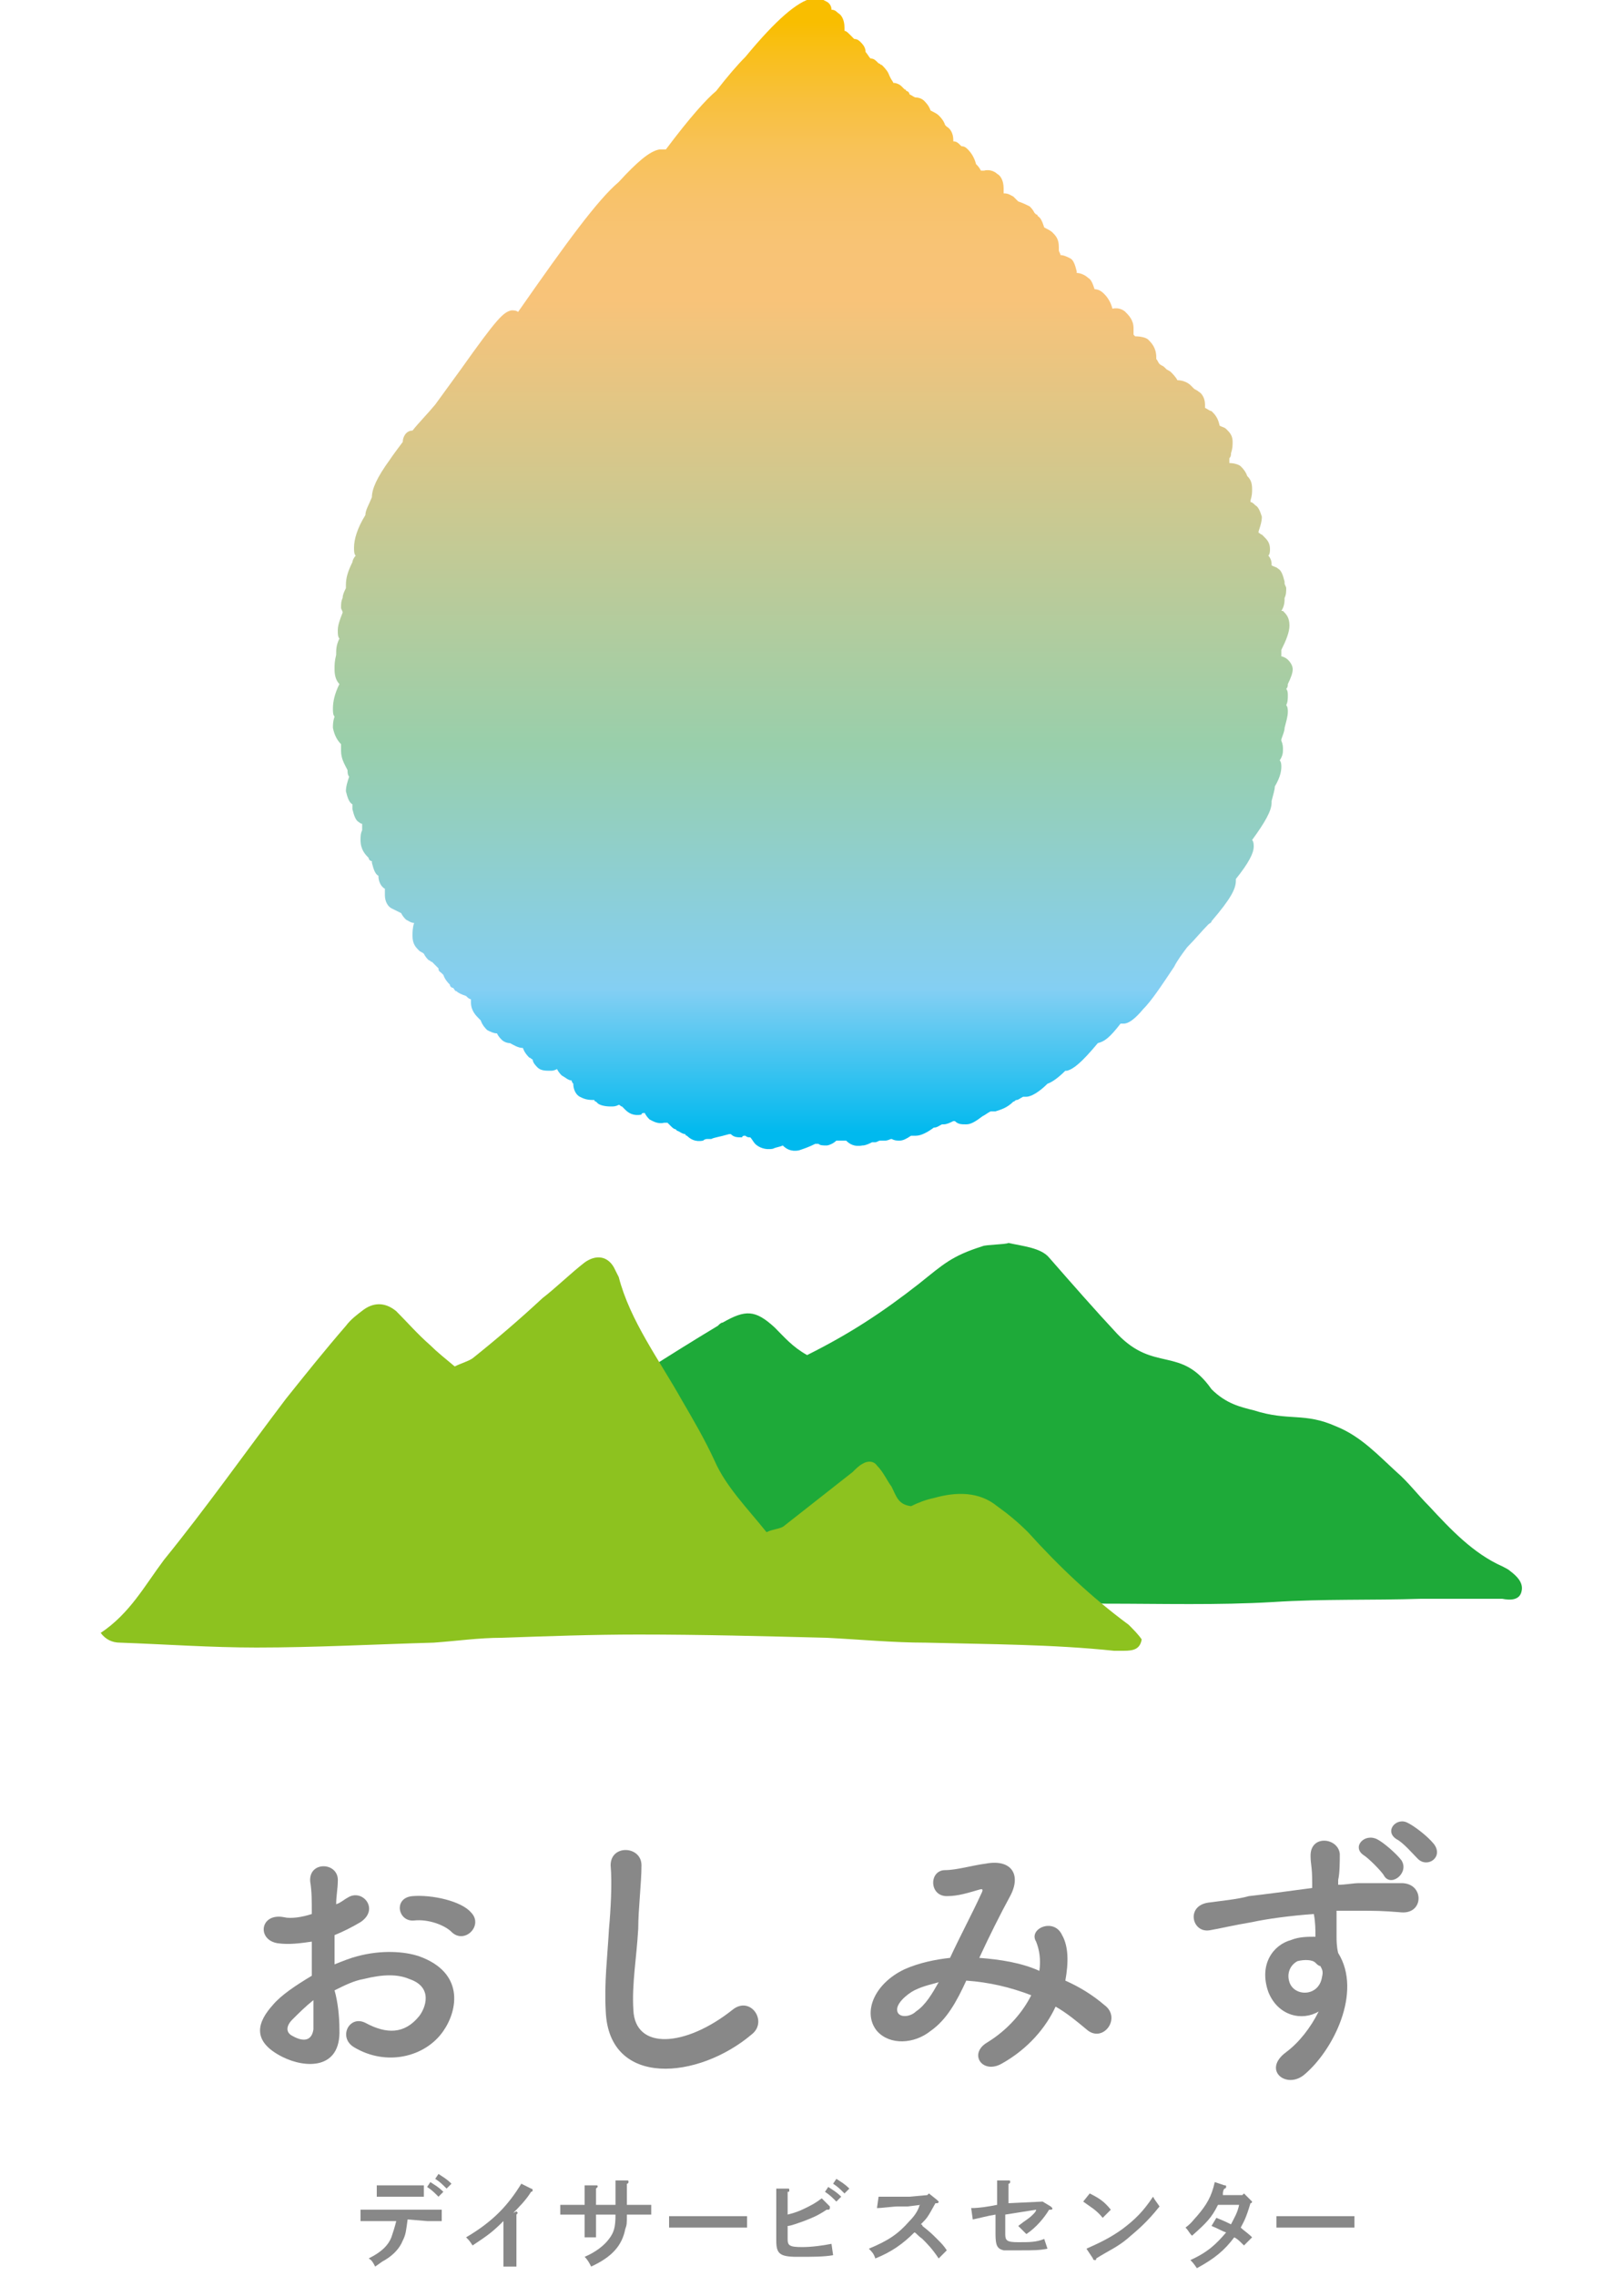
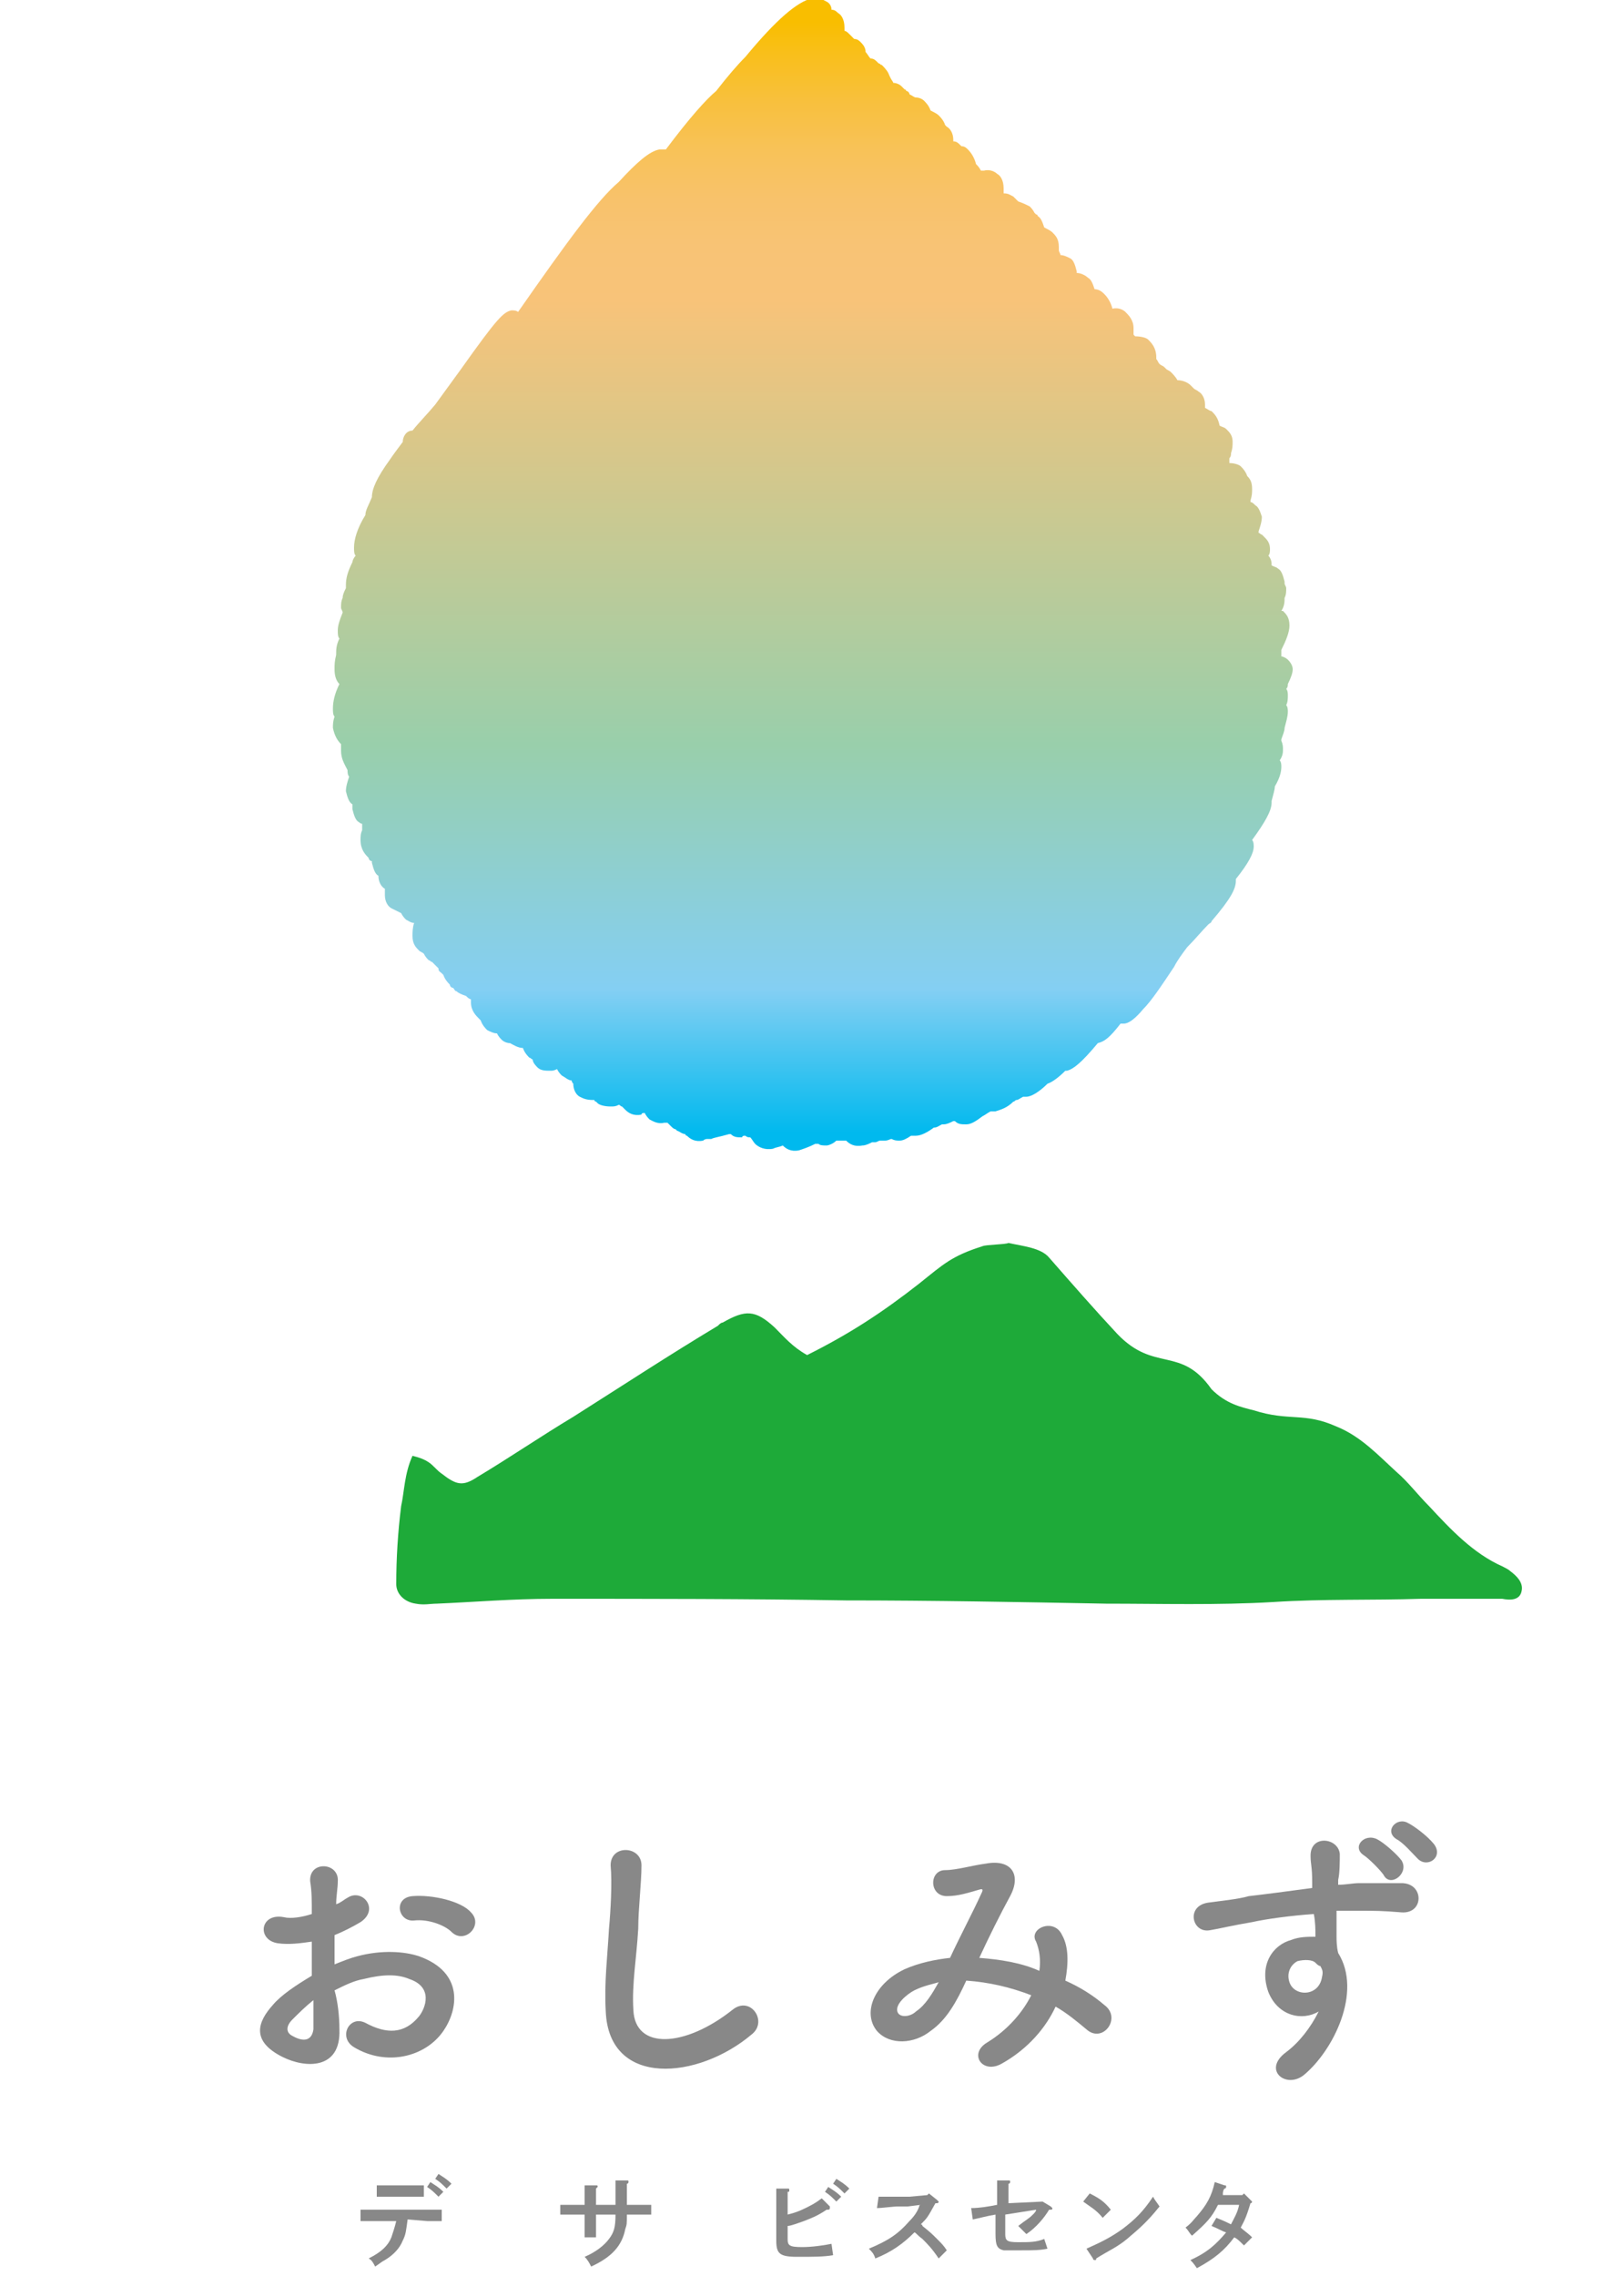
<svg xmlns="http://www.w3.org/2000/svg" version="1.1" id="レイヤー_1" x="0px" y="0px" width="100px" height="140.1px" viewBox="0 0 100 140.1" enable-background="new 0 0 100 140.1" xml:space="preserve">
  <g>
    <g>
      <path fill="#888888" d="M25.1,136.6c-0.1,0.7-0.1,0.9-0.3,1.3c-0.2,0.5-0.6,0.9-1.1,1.2c-0.2,0.1-0.3,0.2-0.6,0.4    c-0.1-0.2-0.2-0.4-0.4-0.5c0.8-0.4,1.2-0.8,1.4-1.3c0.1-0.3,0.2-0.6,0.3-1h-1.3c-0.3,0-0.6,0-0.9,0V136c0.2,0,0.6,0,0.9,0h3.2    c0.2,0,0.6,0,0.9,0v0.7c-0.2,0-0.6,0-0.9,0L25.1,136.6L25.1,136.6z M26.1,135.2c-0.2,0-0.4,0-0.6,0h-1.7c-0.2,0-0.4,0-0.6,0v-0.7    c0.2,0,0.4,0,0.6,0h1.7c0.2,0,0.4,0,0.6,0V135.2z M26.5,134.3c0.3,0.2,0.5,0.3,0.8,0.6l-0.3,0.3c-0.3-0.3-0.4-0.4-0.7-0.6    L26.5,134.3z M27,133.8c0.3,0.2,0.5,0.3,0.8,0.6l-0.3,0.3c-0.3-0.3-0.4-0.4-0.7-0.6L27,133.8z" />
-       <path fill="#888888" d="M31.8,136.1C31.9,136.1,31.9,136.1,31.8,136.1c0.1,0.1,0.1,0.1,0,0.2c0,0.4,0,0.6,0,0.9v1.2    c0,0.5,0,0.8,0,1.1H31c0-0.3,0-0.6,0-1.1v-1c0-0.2,0-0.4,0-0.7c-0.7,0.7-1,0.9-1.9,1.5c-0.2-0.3-0.2-0.3-0.4-0.5    c1.7-1,2.6-2,3.4-3.3l0.6,0.3c0,0,0.1,0,0.1,0.1c0,0,0,0.1-0.1,0.1c-0.3,0.5-0.8,1-1.1,1.3L31.8,136.1z" />
      <path fill="#888888" d="M37.9,135.7v-1.1v-0.4h0.7c0.1,0,0.1,0,0.1,0.1c0,0,0,0.1-0.1,0.1v1.3H39c0.3,0,0.8,0,1.1,0v0.6    c-0.3,0-0.8,0-1.1,0h-0.4c0,0.6,0,0.6-0.1,0.9c-0.2,1-0.8,1.7-2.1,2.3c-0.1-0.2-0.2-0.4-0.4-0.6c0.7-0.3,1.2-0.7,1.5-1.1    c0.3-0.4,0.4-0.7,0.4-1.5h-1.2v0.5c0,0.4,0,0.7,0,0.9H36c0-0.2,0-0.5,0-0.9v-0.5h-0.4c-0.3,0-0.8,0-1.1,0v-0.6c0.3,0,0.8,0,1.1,0    H36v-0.3c0-0.5,0-0.7,0-0.9h0.7c0.1,0,0.1,0,0.1,0.1c0,0,0,0-0.1,0.1v1L37.9,135.7L37.9,135.7z" />
-       <path fill="#888888" d="M46,137.1c-0.3,0-0.8,0-1.1,0h-2.6c-0.3,0-0.8,0-1.1,0v-0.7c0.3,0,0.8,0,1.1,0h2.6c0.3,0,0.8,0,1.1,0    V137.1z" />
      <path fill="#888888" d="M48.5,137.8c0,0.4,0.1,0.5,0.9,0.5c0.6,0,1.3-0.1,1.8-0.2l0.1,0.7c-0.6,0.1-1.2,0.1-2.2,0.1    c-1.1,0-1.3-0.2-1.3-1v-2.3c0-0.5,0-0.8,0-0.9h0.7c0.1,0,0.1,0,0.1,0.1s0,0.1-0.1,0.1c0,0.2,0,0.4,0,0.7v0.7    c0.4-0.1,0.7-0.2,1.1-0.4c0.4-0.2,0.6-0.3,1-0.6l0.5,0.5v0.1c0,0,0,0.1-0.1,0.1h-0.1c-0.6,0.4-0.9,0.5-1.4,0.7    c-0.3,0.1-0.8,0.3-1,0.3V137.8z M51,134.6c0.3,0.2,0.5,0.3,0.8,0.6l-0.3,0.3c-0.3-0.3-0.4-0.4-0.7-0.6L51,134.6z M51.5,134.1    c0.3,0.2,0.5,0.3,0.8,0.6L52,135c-0.3-0.3-0.4-0.4-0.7-0.6L51.5,134.1z" />
      <path fill="#888888" d="M54.1,135.2c0.5,0,1.4,0,1.9,0l1.1-0.1l0.1-0.1l0.5,0.4l0.1,0.1c0,0,0,0.1-0.1,0.1h-0.1    c-0.5,0.9-0.5,0.9-0.9,1.3c0,0,0.1,0,0.1,0.1c0.5,0.4,0.6,0.5,0.9,0.8c0.3,0.3,0.4,0.4,0.6,0.7l-0.5,0.5c-0.4-0.6-0.7-0.9-1-1.2    c-0.4-0.3-0.4-0.4-0.5-0.4c-0.7,0.7-1.4,1.2-2.4,1.6c-0.1-0.3-0.2-0.4-0.4-0.6c1.2-0.5,1.8-0.9,2.5-1.7c0.3-0.3,0.5-0.6,0.6-0.9    c0-0.1,0.1-0.1,0.1-0.1l-0.8,0.1c-0.1,0-0.3,0-0.6,0s-1,0.1-1.3,0.1L54.1,135.2z" />
      <path fill="#888888" d="M64.2,135.5L64.2,135.5l0.5,0.3l0.1,0.1c0,0.1,0,0.1-0.2,0.1c-0.3,0.5-0.8,1.1-1.4,1.5    c-0.2-0.2-0.4-0.4-0.5-0.5c0.5-0.4,0.6-0.4,0.9-0.7c0.1-0.1,0.2-0.2,0.2-0.3l-1.9,0.3v1.2c0,0.4,0.1,0.5,0.8,0.5s1.1,0,1.6-0.2    l0.2,0.6c-0.5,0.1-0.9,0.1-1.6,0.1c-0.6,0-0.9,0-1.1,0c-0.4-0.1-0.5-0.3-0.5-1v-1.2c-0.6,0.1-0.9,0.2-1.4,0.3l-0.1-0.7    c0.5,0,1.1-0.1,1.6-0.2v-0.6c0-0.5,0-0.7,0-0.9h0.7c0.1,0,0.1,0,0.1,0.1c0,0,0,0.1-0.1,0.1c0,0.2,0,0.3,0,0.7v0.5L64.2,135.5z" />
      <path fill="#888888" d="M67.1,135c0.6,0.3,0.9,0.5,1.3,1l-0.5,0.5c-0.4-0.5-0.8-0.7-1.2-1L67.1,135z M66.9,138.4    c0.9-0.4,1.5-0.7,2.2-1.2c0.8-0.6,1.3-1.1,1.9-2c0.1,0.2,0.2,0.3,0.4,0.6c-0.8,1-1.3,1.4-2,2c-0.6,0.5-1.1,0.7-1.9,1.2    c0,0.1,0,0.1-0.1,0.1c0,0-0.1,0-0.1-0.1L66.9,138.4z" />
      <path fill="#888888" d="M77,135.4c0.1,0.1,0.1,0.1,0.1,0.1s0,0.1-0.1,0.1c-0.3,1-0.4,1.1-0.6,1.5c0.2,0.2,0.4,0.3,0.7,0.6    l-0.5,0.5c-0.3-0.3-0.4-0.4-0.6-0.5c-0.6,0.8-1.2,1.3-2.3,1.9c-0.2-0.3-0.3-0.4-0.4-0.5c1.1-0.5,1.6-1,2.2-1.7    c-0.3-0.1-0.4-0.2-0.9-0.4l0.3-0.5c0.5,0.2,0.7,0.3,0.9,0.4c0.2-0.4,0.4-0.7,0.5-1.2H75c-0.4,0.8-0.7,1.1-1.6,1.9    c-0.2-0.2-0.2-0.3-0.4-0.5c0.4-0.3,0.5-0.5,0.7-0.7c0.6-0.7,0.9-1.2,1.1-2.1l0.6,0.2c0.1,0,0.1,0,0.1,0.1c0,0,0,0.1-0.1,0.1    c-0.1,0.1-0.1,0.3-0.1,0.3v0.1h1.2l0.1-0.1L77,135.4z" />
-       <path fill="#888888" d="M83.4,137.1c-0.3,0-0.8,0-1.1,0h-2.6c-0.3,0-0.8,0-1.1,0v-0.7c0.3,0,0.8,0,1.1,0h2.6c0.3,0,0.8,0,1.1,0    V137.1z" />
    </g>
    <g>
      <path fill="#888888" d="M20.9,124.9c0.1,2.5-2.1,2.4-3.5,1.7c-2-1-1.5-2.2-0.6-3.2c0.5-0.6,1.4-1.2,2.4-1.8c0-0.7,0-1.5,0-2.1    c-0.7,0.1-1.4,0.2-2.1,0.1c-1.3-0.2-1.1-1.9,0.4-1.6c0.4,0.1,1.1,0,1.7-0.2c0-0.8,0-1.4-0.1-2c-0.1-1.3,1.8-1.2,1.7,0    c0,0.4-0.1,0.9-0.1,1.4c0.3-0.1,0.5-0.3,0.7-0.4c0.9-0.6,2,0.7,0.8,1.5c-0.5,0.3-1.1,0.6-1.6,0.8c0,0.5,0,1.2,0,1.8    c0.5-0.2,1-0.4,1.4-0.5c1.5-0.4,2.9-0.3,3.8,0c2.8,1,2.4,3.3,1.5,4.6c-1.1,1.6-3.5,2.2-5.5,1c-1-0.6-0.3-2,0.7-1.5    c1.3,0.7,2.4,0.7,3.3-0.4c0.4-0.5,0.9-1.8-0.6-2.3c-0.7-0.3-1.6-0.3-2.8,0c-0.6,0.1-1.2,0.4-1.8,0.7    C20.8,123.2,20.9,124.1,20.9,124.9z M18,124.3c-0.4,0.4-0.4,0.8,0,1c0.7,0.4,1.2,0.3,1.3-0.4c0-0.5,0-1.1,0-1.8    C18.8,123.5,18.4,123.9,18,124.3z M27.8,118.9c-0.4-0.4-1.4-0.8-2.3-0.7c-1,0.1-1.3-1.4-0.1-1.5c1.2-0.1,3,0.3,3.6,1    c0.4,0.4,0.3,0.9,0,1.2S28.2,119.3,27.8,118.9z" />
      <path fill="#888888" d="M37.3,123.8c-0.1-1.8,0.1-3.3,0.2-5.1c0.1-1.1,0.2-2.8,0.1-3.9c0-1.3,1.9-1.2,1.9,0c0,1.1-0.2,2.7-0.2,3.9    c-0.1,1.8-0.4,3.4-0.3,5c0.1,2.5,3.2,2.3,6.1,0c1.1-0.9,2.2,0.7,1.2,1.5C43,128,37.5,128.5,37.3,123.8z" />
      <path fill="#888888" d="M60.3,120.5c1.3,0.1,2.6,0.3,3.7,0.8c0.1-0.7,0-1.3-0.2-1.8c-0.5-0.8,1.1-1.5,1.6-0.4    c0.4,0.7,0.4,1.7,0.2,2.8c0.9,0.4,1.7,0.9,2.4,1.5c1.1,0.8-0.1,2.4-1.1,1.5c-0.6-0.5-1.2-1-1.9-1.4c-0.6,1.3-1.7,2.6-3.3,3.5    c-1.2,0.7-2.1-0.6-0.9-1.3c1.3-0.8,2.2-1.9,2.7-2.9c-1.3-0.5-2.6-0.8-4-0.9c-0.6,1.3-1.2,2.4-2.2,3.1c-1,0.8-2.5,0.9-3.3,0    c-0.9-1.1-0.2-2.9,1.7-3.8c0.9-0.4,1.9-0.6,2.8-0.7c0.6-1.3,1.4-2.8,1.9-3.9c0.1-0.2,0.2-0.4-0.1-0.3c-0.7,0.2-1.3,0.4-2,0.4    c-1.1,0-1.1-1.6-0.1-1.6c0.7,0,1.7-0.3,2.5-0.4c1.6-0.3,2.2,0.7,1.5,2C61.6,117.8,60.9,119.2,60.3,120.5L60.3,120.5z M56.3,122.5    c-0.4,0.2-1.3,0.9-1,1.4c0.2,0.3,0.8,0.2,1.1-0.1c0.6-0.4,1-1.1,1.4-1.8C57.5,122.1,56.9,122.2,56.3,122.5z" />
      <path fill="#888888" d="M78.1,122.6c-0.6-1.7,0.3-2.9,1.4-3.2c0.5-0.2,1-0.2,1.5-0.2c0-0.4,0-0.9-0.1-1.4    c-1.4,0.1-2.9,0.3-3.8,0.5c-1.2,0.2-2,0.4-2.6,0.5c-1.1,0.2-1.5-1.5-0.1-1.7c0.7-0.1,1.8-0.2,2.5-0.4c0.9-0.1,2.4-0.3,3.9-0.5    c0-0.1,0-0.2,0-0.3c0-1.1-0.1-1.1-0.1-1.7c0-1.3,1.7-1.1,1.8-0.1c0,0.4,0,1.2-0.1,1.6c0,0.1,0,0.2,0,0.3c0.5,0,0.9-0.1,1.3-0.1    c0.8,0,1.4,0,2.6,0c1.4,0,1.4,1.9,0,1.8c-1.2-0.1-1.6-0.1-2.7-0.1c-0.4,0-0.8,0-1.3,0c0,0.5,0,1.1,0,1.6c0,0.2,0,0.6,0.1,1    c1.5,2.4-0.3,6-2.1,7.5c-1.1,0.9-2.6-0.3-1.1-1.4c0.8-0.6,1.5-1.5,2-2.5C80.2,124.4,78.7,124.1,78.1,122.6z M81,120.8    c-0.2-0.2-0.7-0.2-1.1-0.1c-0.4,0.2-0.7,0.7-0.5,1.3c0.3,0.9,1.8,0.9,2-0.3c0.1-0.4,0-0.5-0.1-0.7C81.2,121,81.1,120.9,81,120.8z     M85.2,115.4c-0.2-0.3-0.9-1-1.2-1.2c-0.8-0.5,0-1.4,0.8-1c0.4,0.2,1.2,0.9,1.5,1.3C86.8,115.3,85.6,116.2,85.2,115.4z     M87.3,114.4c-0.3-0.3-0.9-1-1.3-1.2c-0.8-0.5,0-1.4,0.7-1c0.4,0.2,1.2,0.8,1.6,1.3C88.9,114.3,87.9,115,87.3,114.4z" />
    </g>
    <path fill="#1EAA39" d="M25.4,89.6c0.4,0.1,0.7,0.2,1,0.4c0.3,0.2,0.5,0.5,0.8,0.7c0.9,0.7,1.3,0.8,2.2,0.2c2-1.2,3.9-2.5,5.9-3.7   c3-1.9,5.9-3.8,8.9-5.6c0.1-0.1,0.2-0.2,0.3-0.2c1.4-0.8,2-0.8,3.2,0.3c0.6,0.6,1.1,1.2,2,1.7c2.6-1.3,4.6-2.6,6.9-4.4   c1.5-1.2,2-1.7,3.9-2.3c0.2-0.1,1.4-0.1,1.6-0.2c0.9,0.2,2,0.3,2.5,0.9c1.4,1.6,2.8,3.2,4.2,4.7c2.3,2.4,3.9,0.7,5.8,3.4   c0.9,0.9,1.8,1.1,2.6,1.3c2.2,0.7,3.1,0.1,5.1,1c1.5,0.6,2.6,1.8,3.7,2.8c0.7,0.6,1.3,1.4,2,2.1c1.3,1.4,2.7,2.9,4.5,3.7   c0.2,0.1,0.4,0.2,0.5,0.3c0.4,0.3,0.8,0.7,0.7,1.2c-0.1,0.6-0.7,0.6-1.2,0.5c-1.7,0-3.4,0-5,0c-3,0.1-6,0-9.1,0.2   c-3.4,0.2-6.9,0.1-10.3,0.1c-5.3-0.1-10.7-0.2-16-0.2c-6-0.1-12.1-0.1-18.1-0.1c-2.4,0-4.8,0.2-7.1,0.3c-0.4,0-0.8,0.1-1.3,0   c-0.7-0.1-1.2-0.6-1.2-1.2c0-1.6,0.1-3.2,0.3-4.8C24.9,91.8,24.9,90.7,25.4,89.6z" />
-     <path fill="#8DC21F" d="M56.1,92.7c0.4-0.2,0.9-0.4,1.4-0.5c1.4-0.4,2.8-0.4,3.9,0.5c0.7,0.5,1.3,1,1.9,1.6c1.9,2.1,3.9,4,6.2,5.7   c0.3,0.3,0.6,0.6,0.8,0.9c-0.1,0.6-0.5,0.7-1.1,0.7c-0.2,0-0.4,0-0.6,0c-3.8-0.4-7.7-0.4-11.6-0.5c-2,0-4.1-0.2-6.1-0.3   c-3.9-0.1-7.7-0.2-11.6-0.2c-2.8,0-5.6,0.1-8.4,0.2c-1.4,0-2.8,0.2-4.2,0.3c-3.6,0.1-7.3,0.3-10.9,0.3c-2.8,0-5.6-0.2-8.4-0.3   c-0.5,0-0.9-0.2-1.2-0.6c1.8-1.2,2.7-2.9,3.9-4.5c2.6-3.2,5-6.6,7.5-9.9c1.2-1.5,2.4-3,3.7-4.5c0.3-0.4,0.7-0.7,1.1-1   c0.7-0.5,1.4-0.4,2,0.1c0.7,0.7,1.3,1.4,2.1,2.1c0.4,0.4,0.9,0.8,1.5,1.3c0.4-0.2,0.8-0.3,1.1-0.5c1.5-1.2,2.9-2.4,4.3-3.7   c0.9-0.7,1.7-1.5,2.6-2.2c0.7-0.5,1.4-0.4,1.8,0.3c0.1,0.2,0.2,0.4,0.3,0.6c0.7,2.7,2.5,5.1,3.9,7.6c0.7,1.2,1.4,2.4,2,3.7   c0.7,1.6,2,2.9,3.2,4.4c0.4-0.2,0.9-0.2,1.1-0.4c1.4-1.1,2.8-2.2,4.2-3.3c0.2-0.2,0.4-0.4,0.6-0.5c0.3-0.2,0.7-0.2,0.9,0.1   c0.4,0.4,0.6,0.9,0.9,1.3C55.2,92.1,55.3,92.6,56.1,92.7z" />
    <g>
      <g>
        <linearGradient id="SVGID_1_" gradientUnits="userSpaceOnUse" x1="50.05" y1="138.506" x2="50.05" y2="70.148" gradientTransform="matrix(1 0 0 -1 0 139.89)">
          <stop offset="0" style="stop-color:#F9BE00" />
          <stop offset="2.735914e-02" style="stop-color:#F9BF1A" />
          <stop offset="6.965563e-02" style="stop-color:#F8C03C" />
          <stop offset="0.113" style="stop-color:#F8C257" />
          <stop offset="0.157" style="stop-color:#F8C26A" />
          <stop offset="0.202" style="stop-color:#F8C375" />
          <stop offset="0.25" style="stop-color:#F8C379" />
          <stop offset="0.65" style="stop-color:#99CFAB" />
          <stop offset="0.87" style="stop-color:#84CFF3" />
          <stop offset="1" style="stop-color:#00B9EE" />
        </linearGradient>
        <path fill="url(#SVGID_1_)" d="M70.4,62.1c-0.5,0.6-0.9,0.9-1.2,0.9c-0.1,0-0.1,0-0.2,0c-0.7,0.9-1,1.1-1.4,1.2l0,0     c-1,1.2-1.5,1.6-1.9,1.7h-0.1c-0.4,0.4-0.8,0.7-1.1,0.8c-0.5,0.5-1,0.8-1.3,0.8c-0.1,0-0.1,0-0.2,0c-0.2,0.1-0.3,0.2-0.4,0.2     c-0.1,0-0.1,0.1-0.2,0.1c-0.4,0.4-0.8,0.5-1.1,0.6c-0.1,0-0.2,0-0.3,0l0,0l0,0c-0.2,0.1-0.3,0.2-0.5,0.3c-0.4,0.3-0.7,0.5-1,0.5     s-0.5,0-0.7-0.2l0,0l0,0h-0.1c-0.2,0.1-0.4,0.2-0.6,0.2H58c-0.2,0.1-0.3,0.2-0.5,0.2c-0.4,0.3-0.8,0.5-1.1,0.5     c-0.1,0-0.2,0-0.3,0c-0.3,0.2-0.5,0.3-0.7,0.3s-0.3,0-0.5-0.1c-0.1,0-0.2,0.1-0.4,0.1c-0.1,0-0.2,0-0.3,0s-0.2,0.1-0.3,0.1     s-0.2,0-0.2,0c-0.2,0.1-0.4,0.2-0.6,0.2c-0.5,0.1-0.8-0.1-1-0.3l0,0c-0.1,0-0.3,0-0.4,0c-0.1,0-0.1,0-0.2,0     c-0.2,0.2-0.5,0.3-0.6,0.3c-0.2,0-0.4,0-0.5-0.1h-0.1h-0.1c-0.4,0.2-0.7,0.3-1,0.4c-0.5,0.1-0.8-0.1-1-0.3l0,0     c-0.2,0.1-0.4,0.1-0.6,0.2c-0.5,0.1-0.9-0.1-1.1-0.3c-0.1-0.1-0.2-0.3-0.3-0.4c-0.1,0-0.2,0-0.3-0.1c-0.1,0-0.2,0-0.2,0.1     c-0.3,0-0.5,0-0.7-0.2l0,0h-0.1C44.2,70,44,70,43.8,70.1c-0.1,0-0.2,0-0.2,0c-0.1,0-0.2,0-0.3,0.1c-0.5,0.1-0.8-0.1-1-0.3     c-0.1,0-0.1-0.1-0.1-0.1c-0.2,0-0.4-0.2-0.5-0.2l-0.1-0.1c-0.1,0-0.2-0.1-0.3-0.2s-0.1-0.1-0.2-0.2c-0.1,0-0.1,0-0.2,0     c-0.4,0.1-0.7-0.1-0.9-0.2c-0.1-0.1-0.2-0.2-0.3-0.4l0,0c-0.1,0-0.2,0-0.2,0.1c-0.5,0.1-0.8-0.1-1-0.3c-0.1-0.1-0.1-0.1-0.2-0.2     c-0.1,0-0.1-0.1-0.2-0.1l0,0c-0.2,0.1-0.3,0.1-0.5,0.1c-0.4,0-0.7-0.1-0.8-0.2l-0.1-0.1c0,0-0.1,0-0.1-0.1c0,0,0,0-0.1,0     c-0.4,0-0.6-0.1-0.8-0.2s-0.4-0.4-0.4-0.8c0,0-0.1-0.1-0.1-0.2c-0.2,0-0.4-0.2-0.6-0.3c-0.1-0.1-0.2-0.2-0.3-0.4     c-0.2,0.1-0.3,0.1-0.4,0.1c-0.3,0-0.6,0-0.8-0.2c-0.1-0.1-0.3-0.3-0.3-0.5c-0.1,0-0.1-0.1-0.2-0.1c-0.1-0.1-0.3-0.3-0.4-0.6     c-0.3,0-0.6-0.2-0.8-0.3l0,0c-0.2,0-0.4-0.1-0.5-0.2s-0.2-0.2-0.3-0.4c-0.2,0-0.4-0.1-0.6-0.2c-0.1-0.1-0.3-0.3-0.4-0.6l-0.1-0.1     c-0.2-0.2-0.5-0.5-0.5-1c0-0.1,0-0.1,0-0.2c-0.1,0-0.2-0.1-0.3-0.2l0,0c-0.3-0.1-0.5-0.2-0.6-0.3c-0.1,0-0.1-0.1-0.2-0.2     c-0.1,0-0.2-0.1-0.2-0.2c-0.1-0.1-0.3-0.3-0.4-0.6l-0.1-0.1c-0.1-0.1-0.2-0.1-0.2-0.3l-0.1-0.1c-0.1-0.1-0.2-0.2-0.3-0.3     c-0.1,0-0.1-0.1-0.2-0.1c-0.1-0.1-0.2-0.2-0.3-0.4c-0.1-0.1-0.2-0.1-0.3-0.2c-0.2-0.2-0.4-0.4-0.4-0.9c0-0.2,0-0.5,0.1-0.8l0,0     l0,0c-0.2,0-0.3-0.1-0.5-0.2c-0.1-0.1-0.2-0.2-0.3-0.4c-0.2-0.1-0.4-0.2-0.6-0.3s-0.4-0.4-0.4-0.8c0-0.1,0-0.3,0-0.4l0,0     c-0.2-0.1-0.4-0.4-0.4-0.8l0,0c-0.2-0.1-0.3-0.4-0.4-0.8V53c-0.1,0-0.2-0.1-0.2-0.2c-0.2-0.2-0.5-0.5-0.5-1.1     c0-0.2,0-0.4,0.1-0.6c0-0.1,0-0.2,0-0.2c0-0.1,0-0.1,0-0.2c-0.1,0-0.2-0.1-0.2-0.1c-0.2-0.1-0.3-0.4-0.4-0.8c0-0.1,0-0.2,0-0.3     c-0.2-0.1-0.3-0.4-0.4-0.8c0-0.3,0.1-0.6,0.2-0.9c-0.1-0.1-0.1-0.3-0.1-0.4l0,0l0,0C21.2,47,21,46.7,21,46.2c0-0.1,0-0.2,0-0.4     c-0.2-0.2-0.4-0.5-0.5-1c0-0.2,0-0.4,0.1-0.7c-0.1-0.1-0.1-0.3-0.1-0.5c0-0.4,0.1-0.9,0.4-1.5c-0.2-0.2-0.3-0.5-0.3-0.9     c0-0.3,0-0.5,0.1-0.9v-0.1c0-0.2,0-0.5,0.2-0.9c-0.1-0.1-0.1-0.3-0.1-0.5c0-0.3,0.1-0.6,0.3-1.1c0-0.1-0.1-0.2-0.1-0.3     c0-0.2,0-0.4,0.1-0.6c0-0.2,0.1-0.4,0.2-0.6c0-0.1,0-0.1,0-0.2c0-0.4,0.1-0.8,0.4-1.4c0-0.1,0.1-0.3,0.2-0.4     c-0.1-0.1-0.1-0.3-0.1-0.5c0-0.5,0.2-1.2,0.7-2c0-0.3,0.2-0.6,0.4-1.1l0,0c0-0.5,0.3-1.2,1.1-2.3c0.2-0.3,0.5-0.7,0.8-1.1     c0-0.3,0.2-0.7,0.6-0.7c0.4-0.5,0.9-1,1.4-1.6c0.5-0.7,1.1-1.5,1.6-2.2c2.2-3.1,2.6-3.5,3.1-3.6c0.1,0,0.3,0,0.4,0.1     c3-4.3,4.9-6.9,6.2-8c1.1-1.2,1.9-1.9,2.5-2c0.1,0,0.2,0,0.4,0c1.5-2,2.5-3.1,3.1-3.6c0.7-0.9,1.3-1.6,1.8-2.1     c1.9-2.3,3.2-3.4,4.1-3.6c0.4-0.1,0.7,0.1,0.9,0.2s0.3,0.3,0.3,0.5c0.2,0,0.3,0.1,0.4,0.2C51.8,0.9,52,1.2,52,1.7     c0,0.1,0,0.1,0,0.2c0.1,0,0.2,0.1,0.3,0.2l0.1,0.1l0.1,0.1c0,0,0,0,0.1,0.1c0.2,0,0.3,0.1,0.4,0.2c0.1,0.1,0.3,0.3,0.3,0.6l0,0     c0.1,0.1,0.2,0.3,0.3,0.4c0.2,0,0.3,0.1,0.4,0.2l0.1,0.1c0.1,0,0.1,0.1,0.2,0.1c0.1,0.1,0.3,0.3,0.4,0.5C54.9,5,55,5,55,5.1     c0.2,0,0.4,0.1,0.5,0.2s0.1,0.1,0.2,0.2c0,0,0.1,0,0.1,0.1c0.1,0,0.2,0.1,0.2,0.2C56.2,5.9,56.3,6,56.4,6l0,0     c0.2,0,0.4,0.1,0.5,0.2s0.3,0.3,0.4,0.6c0.2,0.1,0.4,0.2,0.5,0.3c0.1,0.1,0.3,0.3,0.4,0.6l0.1,0.1c0.2,0.1,0.4,0.4,0.4,0.8     c0,0,0,0,0,0.1c0.2,0,0.3,0.1,0.4,0.2c0,0,0,0,0.1,0.1c0.2,0,0.3,0.1,0.4,0.2c0.2,0.2,0.4,0.5,0.5,0.9c0.1,0.1,0.2,0.2,0.3,0.4     c0.1,0,0.2,0,0.2,0c0.4-0.1,0.7,0.1,0.8,0.2c0.2,0.1,0.4,0.4,0.4,0.9c0,0.1,0,0.2,0,0.3l0,0c0.3,0,0.4,0.1,0.6,0.2     c0.1,0.1,0.2,0.2,0.3,0.3c0.3,0.1,0.5,0.2,0.7,0.3c0.1,0.1,0.2,0.2,0.3,0.4c0,0,0,0,0.1,0.1c0.1,0,0.1,0.1,0.1,0.1     c0.2,0.1,0.3,0.4,0.4,0.7c0.2,0.1,0.4,0.2,0.5,0.3c0.2,0.2,0.4,0.4,0.4,0.9c0,0.1,0,0.1,0,0.2c0,0.1,0.1,0.2,0.1,0.3     c0.2,0,0.4,0.1,0.6,0.2c0.2,0.1,0.3,0.4,0.4,0.8v0.1c0.3,0,0.6,0.2,0.7,0.3c0.2,0.1,0.3,0.4,0.4,0.7c0.3,0,0.5,0.2,0.6,0.3     c0.2,0.2,0.4,0.5,0.5,0.9c0.4-0.1,0.7,0.1,0.8,0.2c0.2,0.2,0.5,0.5,0.5,1c0,0.1,0,0.2,0,0.4l0.1,0.1c0.4,0,0.7,0.1,0.8,0.2     c0.2,0.2,0.5,0.5,0.5,1.1v0.1c0.1,0.1,0.1,0.2,0.2,0.3c0.1,0.1,0.2,0.1,0.3,0.2l0.1,0.1c0.1,0.1,0.2,0.1,0.3,0.2     c0.1,0.1,0.3,0.3,0.4,0.5c0.4,0,0.7,0.2,0.8,0.3c0.1,0.1,0.1,0.1,0.2,0.2s0.2,0.1,0.3,0.2c0.2,0.1,0.4,0.4,0.4,0.8     c0,0.1,0,0.1,0,0.2c0.2,0.1,0.3,0.2,0.4,0.2c0.2,0.2,0.4,0.4,0.5,0.9c0.2,0.1,0.3,0.1,0.4,0.2l0.1,0.1l0,0     c0.2,0.2,0.3,0.4,0.3,0.7c0,0.2,0,0.4-0.1,0.7c0,0.1,0,0.2-0.1,0.3c0,0.1,0,0.1,0,0.2v0.1c0.3,0,0.6,0.1,0.7,0.2s0.3,0.3,0.4,0.6     c0.2,0.2,0.3,0.4,0.3,0.8c0,0.2,0,0.4-0.1,0.7v0.1c0.1,0,0.2,0.1,0.3,0.2c0.2,0.1,0.3,0.4,0.4,0.7c0,0.3-0.1,0.6-0.2,0.9     c0,0,0,0,0,0.1l0,0c0.1,0,0.1,0.1,0.2,0.1c0.1,0.1,0.1,0.1,0.2,0.2c0.2,0.2,0.3,0.4,0.3,0.7c0,0.1,0,0.3-0.1,0.4     c0.1,0.1,0.2,0.3,0.2,0.5v0.1c0.2,0.1,0.3,0.1,0.4,0.2c0.2,0.1,0.3,0.4,0.4,0.8v0.1c0,0.1,0.1,0.2,0.1,0.3c0,0.2,0,0.4-0.1,0.6     c0,0.2,0,0.5-0.2,0.8c0,0,0,0,0.1,0c0.2,0.2,0.4,0.4,0.4,0.9c0,0.4-0.2,0.9-0.5,1.5v0.1c0,0.1,0,0.2,0,0.3c0.1,0,0.3,0.1,0.4,0.2     c0.2,0.2,0.3,0.4,0.3,0.6c0,0.2-0.1,0.5-0.3,0.9c0,0.1,0,0.2-0.1,0.3c0.1,0.1,0.1,0.3,0.1,0.4c0,0.2,0,0.4-0.1,0.6     c0.1,0.1,0.1,0.3,0.1,0.4c0,0.3-0.1,0.6-0.2,1c0,0.2-0.1,0.4-0.2,0.7c0,0,0,0,0,0.1C79,45.8,79,46,79,46.1c0,0.2,0,0.4-0.2,0.7     c0.1,0.1,0.1,0.3,0.1,0.4c0,0.3-0.1,0.7-0.4,1.2c0,0.2-0.1,0.5-0.2,0.9v0.1c0,0.5-0.4,1.2-1.2,2.3c0.1,0.1,0.1,0.3,0.1,0.4     c0,0.4-0.3,1-1.1,2c0,0,0,0,0,0.1c0,0.5-0.3,1.1-1.5,2.5c0,0.1-0.1,0.1-0.2,0.2c-0.4,0.4-0.8,0.9-1.3,1.4     c-0.3,0.4-0.6,0.8-0.8,1.2C71.5,60.7,70.9,61.6,70.4,62.1z" />
      </g>
    </g>
  </g>
</svg>